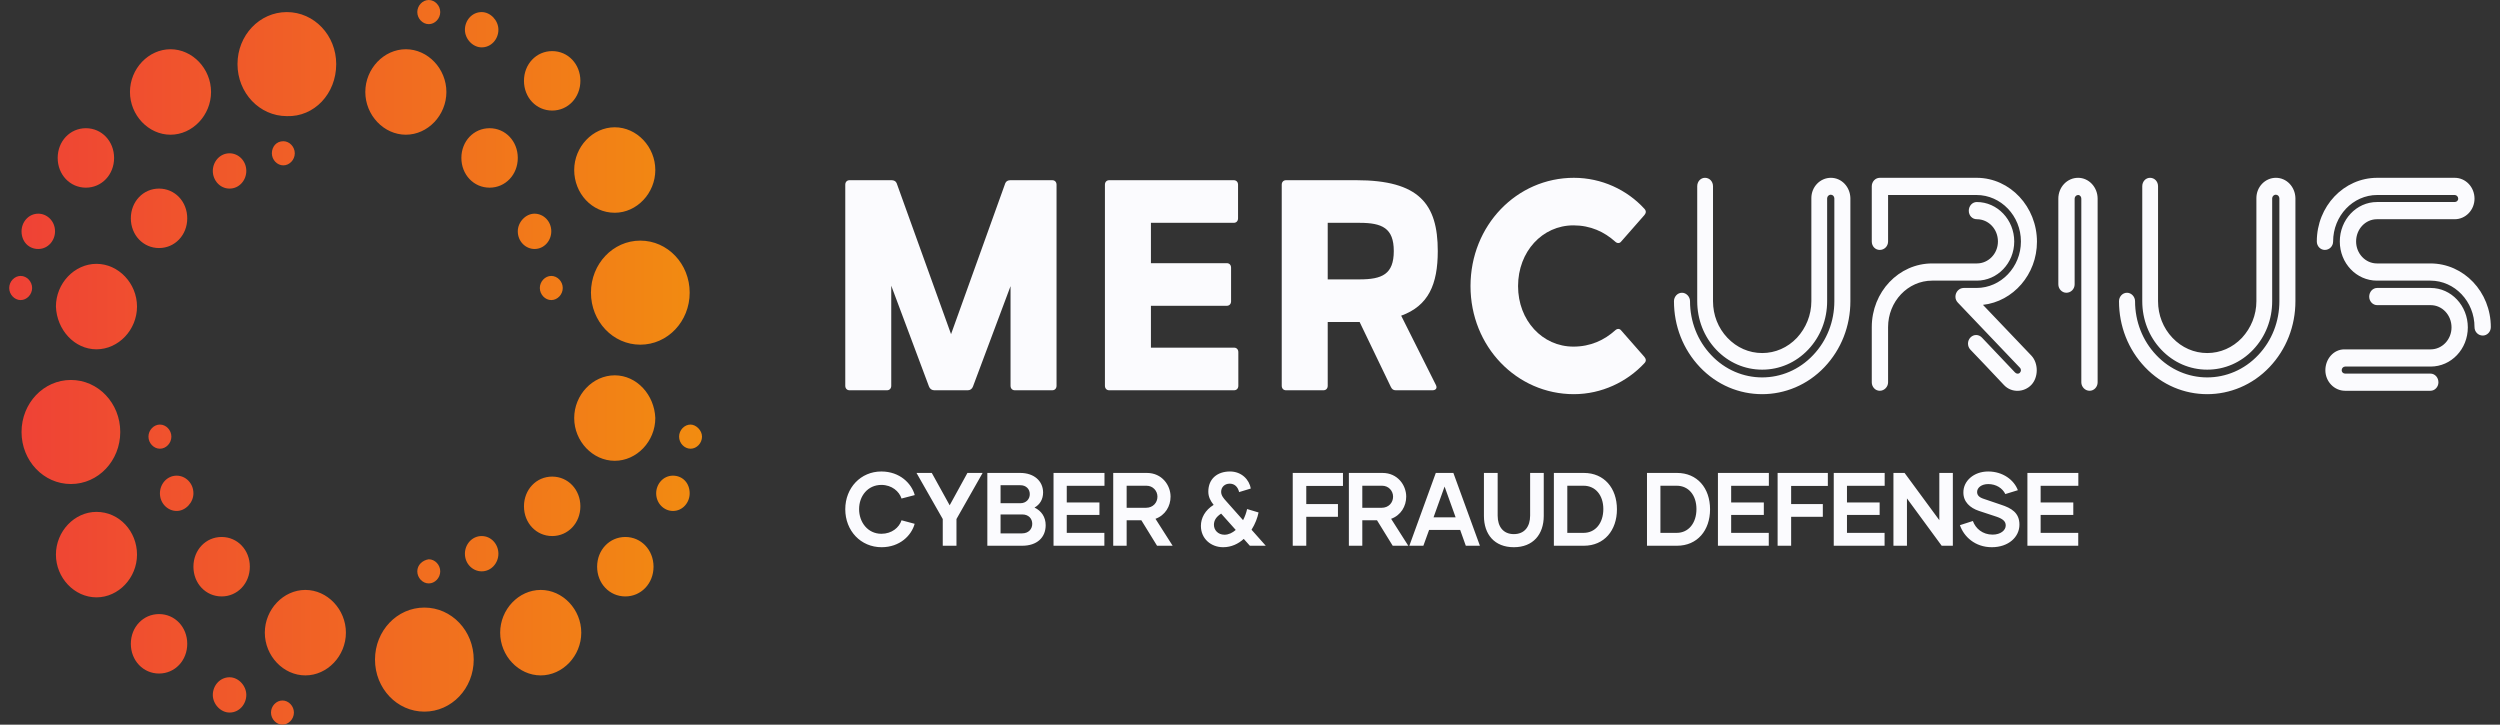
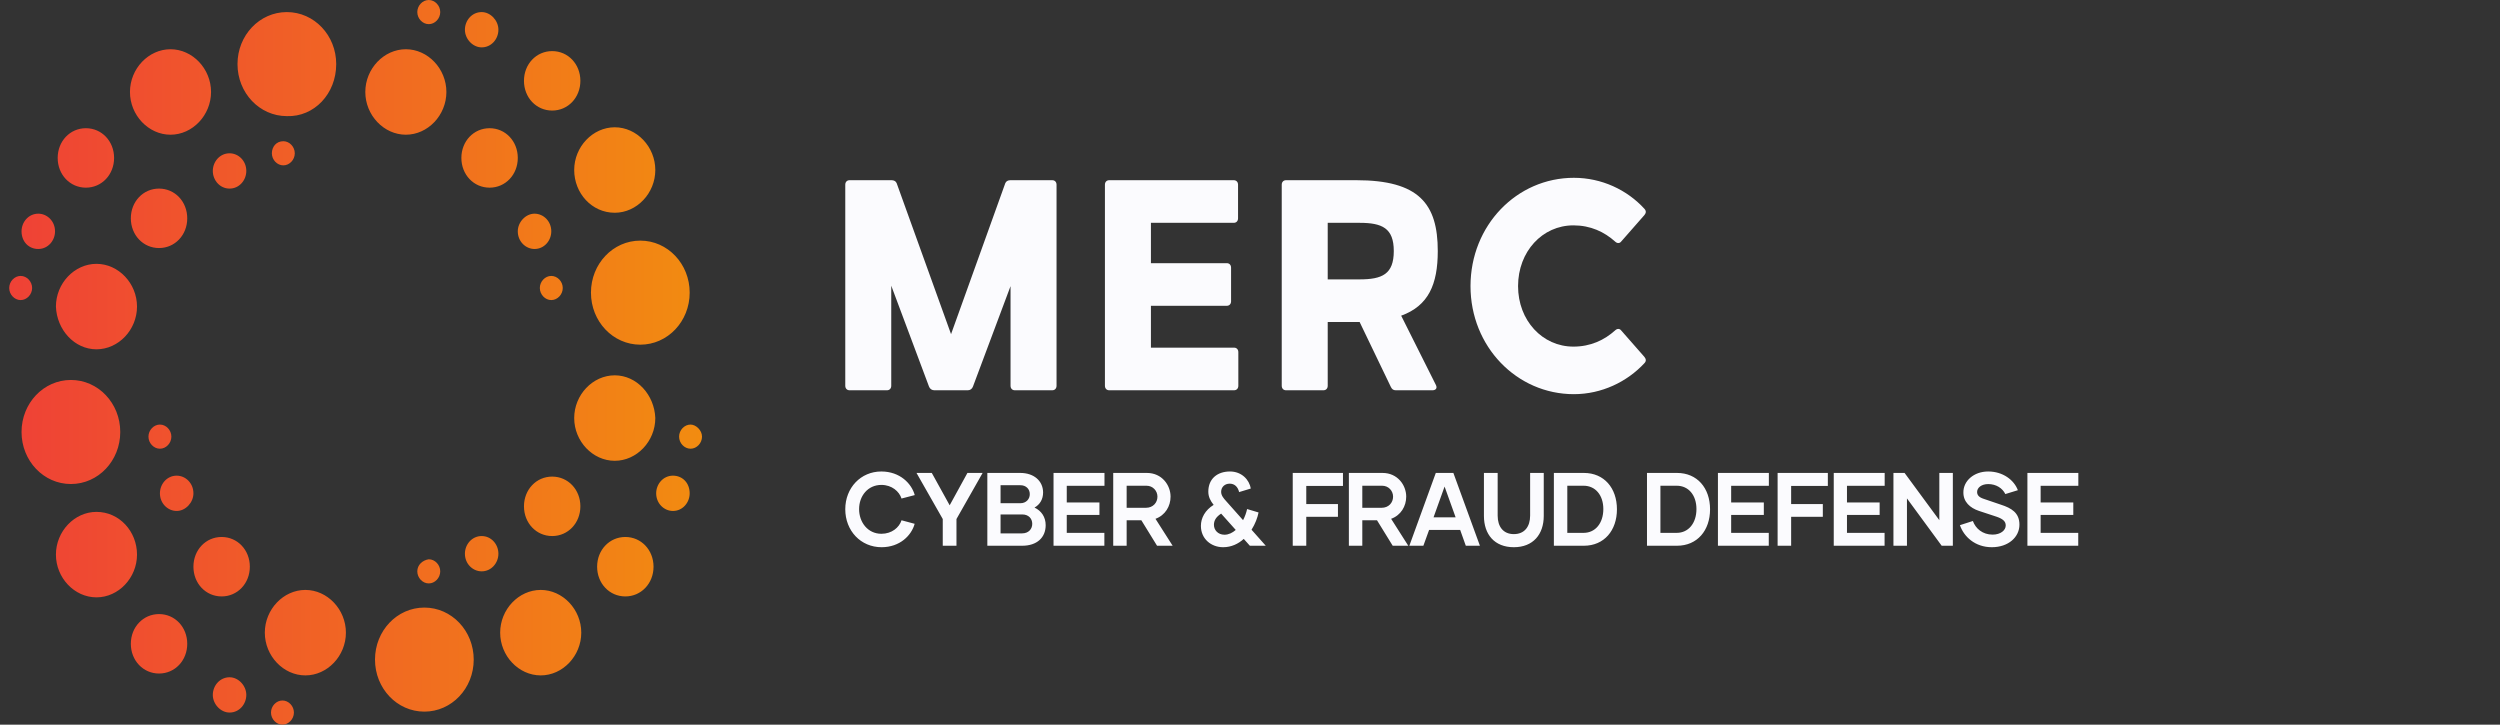
<svg xmlns="http://www.w3.org/2000/svg" width="138" height="40" viewBox="0 0 138 40" fill="none">
  <rect x="0" y="0" width="138" height="40" fill="#333333" stroke="none" />
  <path d="M9.412 7.436C10.628 7.436 11.65 6.359 11.65 5.077C11.65 3.795 10.628 2.718 9.412 2.718C8.195 2.718 7.174 3.795 7.174 5.077C7.174 6.359 8.195 7.436 9.412 7.436ZM8.195 24.103C8.195 24.462 8.487 24.769 8.828 24.769C9.169 24.769 9.46 24.462 9.46 24.103C9.46 23.744 9.169 23.436 8.828 23.436C8.487 23.436 8.195 23.744 8.195 24.103ZM12.672 10.41C13.207 10.41 13.596 9.949 13.596 9.436C13.596 8.872 13.158 8.462 12.672 8.462C12.137 8.462 11.747 8.923 11.747 9.436C11.747 9.949 12.137 10.41 12.672 10.41ZM5.325 19.282C6.541 19.282 7.563 18.205 7.563 16.923C7.563 15.641 6.541 14.564 5.325 14.564C4.108 14.564 3.087 15.641 3.087 16.923C3.135 18.205 4.108 19.282 5.325 19.282ZM2.113 13.744C2.649 13.744 3.038 13.282 3.038 12.769C3.038 12.205 2.6 11.795 2.113 11.795C1.578 11.795 1.189 12.256 1.189 12.769C1.189 13.333 1.578 13.744 2.113 13.744ZM1.773 15.897C1.773 15.539 1.481 15.231 1.14 15.231C0.8 15.231 0.508 15.539 0.508 15.897C0.508 16.256 0.8 16.564 1.14 16.564C1.481 16.564 1.773 16.256 1.773 15.897ZM4.741 10.359C5.617 10.359 6.298 9.641 6.298 8.718C6.298 7.795 5.617 7.077 4.741 7.077C3.865 7.077 3.184 7.795 3.184 8.718C3.184 9.641 3.865 10.359 4.741 10.359ZM23.668 1.333C24.009 1.333 24.301 1.026 24.301 0.667C24.301 0.308 24.009 0 23.668 0C23.327 0 23.035 0.308 23.035 0.667C23.035 1.026 23.327 1.333 23.668 1.333ZM6.638 23.846C6.638 22.256 5.422 20.974 3.914 20.974C2.405 20.974 1.189 22.256 1.189 23.846C1.189 25.436 2.405 26.718 3.914 26.718C5.422 26.718 6.638 25.436 6.638 23.846ZM33.934 11.744C35.151 11.744 36.173 10.667 36.173 9.385C36.173 8.103 35.151 7.026 33.934 7.026C32.718 7.026 31.696 8.103 31.696 9.385C31.696 10.667 32.669 11.744 33.934 11.744ZM28.923 27.949C28.923 28.872 29.604 29.59 30.48 29.59C31.356 29.59 32.037 28.872 32.037 27.949C32.037 27.026 31.356 26.308 30.48 26.308C29.604 26.308 28.923 27.026 28.923 27.949ZM30.48 6.103C31.356 6.103 32.037 5.385 32.037 4.462C32.037 3.538 31.356 2.821 30.48 2.821C29.604 2.821 28.923 3.538 28.923 4.462C28.923 5.385 29.604 6.103 30.48 6.103ZM27.025 10.359C27.901 10.359 28.582 9.641 28.582 8.718C28.582 7.795 27.901 7.077 27.025 7.077C26.149 7.077 25.468 7.795 25.468 8.718C25.468 9.641 26.149 10.359 27.025 10.359ZM32.621 16.154C32.621 17.744 33.837 19.026 35.345 19.026C36.854 19.026 38.07 17.744 38.07 16.154C38.07 14.564 36.854 13.282 35.345 13.282C33.837 13.282 32.621 14.564 32.621 16.154ZM31.064 15.897C31.064 15.539 30.772 15.231 30.431 15.231C30.091 15.231 29.799 15.539 29.799 15.897C29.799 16.256 30.091 16.564 30.431 16.564C30.772 16.564 31.064 16.256 31.064 15.897ZM26.587 2.615C27.123 2.615 27.512 2.154 27.512 1.641C27.512 1.128 27.074 0.667 26.587 0.667C26.052 0.667 25.663 1.128 25.663 1.641C25.663 2.154 26.101 2.615 26.587 2.615ZM29.507 13.744C30.042 13.744 30.431 13.282 30.431 12.769C30.431 12.205 29.993 11.795 29.507 11.795C29.02 11.795 28.582 12.256 28.582 12.769C28.582 13.333 29.02 13.744 29.507 13.744ZM10.336 12.051C10.336 11.128 9.655 10.41 8.779 10.41C7.904 10.41 7.222 11.128 7.222 12.051C7.222 12.974 7.904 13.692 8.779 13.692C9.655 13.692 10.336 12.974 10.336 12.051ZM26.587 29.59C26.052 29.59 25.663 30.051 25.663 30.564C25.663 31.128 26.101 31.538 26.587 31.538C27.123 31.538 27.512 31.077 27.512 30.564C27.512 30.051 27.123 29.59 26.587 29.59ZM23.425 33.538C21.916 33.538 20.7 34.821 20.7 36.41C20.7 38 21.916 39.282 23.425 39.282C24.933 39.282 26.149 38 26.149 36.41C26.149 34.821 24.933 33.538 23.425 33.538ZM29.847 32.564C28.631 32.564 27.609 33.641 27.609 34.923C27.609 36.205 28.631 37.282 29.847 37.282C31.064 37.282 32.086 36.205 32.086 34.923C32.086 33.641 31.064 32.564 29.847 32.564ZM23.035 31.538C23.035 31.897 23.327 32.205 23.668 32.205C24.009 32.205 24.301 31.897 24.301 31.538C24.301 31.18 24.009 30.872 23.668 30.872C23.327 30.923 23.035 31.18 23.035 31.538ZM38.119 23.436C37.778 23.436 37.486 23.744 37.486 24.103C37.486 24.462 37.778 24.769 38.119 24.769C38.459 24.769 38.751 24.462 38.751 24.103C38.751 23.744 38.411 23.436 38.119 23.436ZM37.146 26.256C36.611 26.256 36.221 26.718 36.221 27.231C36.221 27.795 36.659 28.205 37.146 28.205C37.681 28.205 38.07 27.744 38.07 27.231C38.07 26.667 37.681 26.256 37.146 26.256ZM22.403 7.436C23.619 7.436 24.641 6.359 24.641 5.077C24.641 3.795 23.619 2.718 22.403 2.718C21.187 2.718 20.165 3.795 20.165 5.077C20.165 6.359 21.187 7.436 22.403 7.436ZM33.934 20.718C32.718 20.718 31.696 21.795 31.696 23.077C31.696 24.359 32.718 25.436 33.934 25.436C35.151 25.436 36.173 24.359 36.173 23.077C36.124 21.795 35.151 20.718 33.934 20.718ZM5.325 28.256C4.108 28.256 3.087 29.333 3.087 30.615C3.087 31.897 4.108 32.974 5.325 32.974C6.541 32.974 7.563 31.897 7.563 30.615C7.563 29.333 6.59 28.256 5.325 28.256ZM34.518 29.641C33.642 29.641 32.961 30.359 32.961 31.282C32.961 32.205 33.642 32.923 34.518 32.923C35.394 32.923 36.075 32.205 36.075 31.282C36.075 30.359 35.394 29.641 34.518 29.641ZM9.752 26.256C9.217 26.256 8.828 26.718 8.828 27.231C8.828 27.795 9.266 28.205 9.752 28.205C10.239 28.205 10.677 27.744 10.677 27.231C10.677 26.667 10.239 26.256 9.752 26.256ZM12.234 29.641C11.358 29.641 10.677 30.359 10.677 31.282C10.677 32.205 11.358 32.923 12.234 32.923C13.11 32.923 13.791 32.205 13.791 31.282C13.791 30.359 13.11 29.641 12.234 29.641ZM12.672 37.385C12.137 37.385 11.747 37.846 11.747 38.359C11.747 38.872 12.185 39.333 12.672 39.333C13.207 39.333 13.596 38.872 13.596 38.359C13.596 37.846 13.158 37.385 12.672 37.385ZM8.779 33.897C7.904 33.897 7.222 34.615 7.222 35.538C7.222 36.462 7.904 37.179 8.779 37.179C9.655 37.179 10.336 36.462 10.336 35.538C10.336 34.615 9.655 33.897 8.779 33.897ZM15.007 8.462C15.007 8.821 15.299 9.128 15.64 9.128C15.98 9.128 16.272 8.821 16.272 8.462C16.272 8.103 15.98 7.795 15.64 7.795C15.251 7.795 15.007 8.103 15.007 8.462ZM18.559 3.538C18.559 1.949 17.343 0.667 15.834 0.667C14.326 0.667 13.11 1.949 13.11 3.538C13.11 5.128 14.326 6.41 15.834 6.41C17.343 6.462 18.559 5.179 18.559 3.538ZM15.591 38.667C15.251 38.667 14.959 38.974 14.959 39.333C14.959 39.692 15.251 40 15.591 40C15.932 40 16.224 39.692 16.224 39.333C16.224 38.974 15.932 38.667 15.591 38.667ZM16.856 32.564C15.64 32.564 14.618 33.641 14.618 34.923C14.618 36.205 15.64 37.282 16.856 37.282C18.073 37.282 19.094 36.205 19.094 34.923C19.094 33.641 18.073 32.564 16.856 32.564Z" fill="url(#paint0_linear_102_24633)" />
  <path d="M48.664 30.206C47.514 30.206 46.659 29.299 46.659 28.11C46.659 26.927 47.514 26.026 48.648 26.026C49.677 26.026 50.32 26.692 50.494 27.329L49.764 27.519C49.639 27.128 49.23 26.767 48.653 26.767C47.901 26.767 47.422 27.381 47.422 28.104C47.422 28.828 47.901 29.465 48.653 29.465C49.23 29.465 49.639 29.115 49.764 28.719L50.489 28.914C50.315 29.557 49.672 30.206 48.664 30.206ZM53.402 26.106H54.241L52.797 28.65V30.125H52.04V28.65L50.591 26.106H51.435L52.422 27.892L53.402 26.106ZM57.105 28.018C57.481 28.196 57.721 28.535 57.721 28.989C57.721 29.678 57.236 30.125 56.424 30.125H54.501V26.106H56.321C57.067 26.106 57.574 26.543 57.579 27.18C57.579 27.565 57.4 27.852 57.105 28.018ZM56.315 26.784H55.231V27.777H56.332C56.642 27.777 56.849 27.547 56.844 27.272C56.844 26.991 56.631 26.778 56.315 26.784ZM56.419 29.442C56.773 29.442 56.98 29.207 56.98 28.914C56.98 28.627 56.779 28.397 56.424 28.397H55.231V29.442H56.419ZM60.967 26.818H58.885V27.737H60.689V28.426H58.885V29.414H60.961V30.125H58.155V26.106H60.967V26.818ZM63.869 30.125L63.003 28.719H62.191V30.125H61.45V26.106H63.308C64.136 26.106 64.615 26.778 64.615 27.415C64.615 27.944 64.321 28.443 63.782 28.638L64.73 30.125H63.869ZM62.191 26.812V28.03H63.259C63.645 28.03 63.891 27.748 63.891 27.415C63.891 27.094 63.64 26.812 63.286 26.812H62.191ZM69.87 30.125H68.992L68.655 29.747C68.355 30.022 67.968 30.206 67.516 30.206C66.857 30.206 66.29 29.747 66.29 29.029C66.29 28.593 66.519 28.162 66.993 27.869C66.819 27.651 66.699 27.427 66.699 27.14C66.699 26.428 67.195 26.026 67.897 26.026C68.529 26.026 68.965 26.474 69.041 26.968L68.399 27.163C68.333 26.881 68.153 26.698 67.881 26.698C67.603 26.698 67.407 26.887 67.407 27.151C67.407 27.352 67.554 27.519 67.663 27.639L68.617 28.713C68.72 28.518 68.796 28.305 68.84 28.099L69.472 28.288C69.417 28.575 69.287 28.92 69.085 29.241L69.87 30.125ZM67.592 29.517C67.816 29.517 68.028 29.414 68.213 29.253L67.407 28.351C67.135 28.529 67.009 28.724 67.009 28.971C67.009 29.259 67.233 29.517 67.592 29.517ZM74.132 26.824H72.106V27.823H73.855V28.529H72.106V30.125H71.359V26.106H74.132V26.824ZM76.877 30.125L76.011 28.719H75.199V30.125H74.458V26.106H76.316C77.144 26.106 77.623 26.778 77.623 27.415C77.623 27.944 77.329 28.443 76.79 28.638L77.737 30.125H76.877ZM75.199 26.812V28.03H76.267C76.653 28.03 76.898 27.748 76.898 27.415C76.898 27.094 76.648 26.812 76.294 26.812H75.199ZM80.912 30.125L80.602 29.253H78.886L78.57 30.125H77.796L79.256 26.106H80.226L81.691 30.125H80.912ZM79.131 28.558H80.351L79.741 26.858L79.131 28.558ZM84.463 26.106H85.215V28.478C85.215 29.5 84.626 30.206 83.564 30.206C82.496 30.206 81.913 29.5 81.913 28.478V26.106H82.671V28.466C82.671 29.058 82.97 29.483 83.564 29.483C84.163 29.483 84.463 29.058 84.463 28.466V26.106ZM87.43 26.106C88.542 26.106 89.255 26.933 89.255 28.116C89.255 29.276 88.553 30.125 87.43 30.125H85.774V26.106H87.43ZM87.414 29.414C88.068 29.414 88.504 28.874 88.504 28.099C88.504 27.335 88.068 26.812 87.414 26.812H86.515V29.414H87.414ZM92.57 26.106C93.682 26.106 94.395 26.933 94.395 28.116C94.395 29.276 93.693 30.125 92.57 30.125H90.914V26.106H92.57ZM92.554 29.414C93.208 29.414 93.644 28.874 93.644 28.099C93.644 27.335 93.208 26.812 92.554 26.812H91.655V29.414H92.554ZM97.641 26.818H95.56V27.737H97.363V28.426H95.56V29.414H97.636V30.125H94.83V26.106H97.641V26.818ZM100.897 26.824H98.871V27.823H100.62V28.529H98.871V30.125H98.124V26.106H100.897V26.824ZM104.034 26.818H101.953V27.737H103.756V28.426H101.953V29.414H104.029V30.125H101.223V26.106H104.034V26.818ZM107.051 26.106H107.797V30.125H107.181L105.264 27.513V30.125H104.518V26.106H105.133L107.051 28.713V26.106ZM109.948 30.206C109.016 30.206 108.4 29.614 108.188 28.989L108.902 28.759C109.054 29.178 109.441 29.511 109.991 29.511C110.438 29.511 110.716 29.27 110.716 29.006C110.716 28.793 110.58 28.65 110.215 28.524L109.239 28.202C108.738 28.035 108.373 27.697 108.379 27.18C108.373 26.554 108.951 26.026 109.746 26.026C110.569 26.026 111.179 26.503 111.386 27.059L110.694 27.272C110.536 26.945 110.182 26.721 109.751 26.721C109.376 26.721 109.136 26.922 109.136 27.157C109.136 27.335 109.25 27.456 109.501 27.536L110.449 27.858C111.032 28.047 111.473 28.305 111.473 28.96C111.473 29.649 110.863 30.206 109.948 30.206ZM114.724 26.818H112.643V27.737H114.446V28.426H112.643V29.414H114.719V30.125H111.913V26.106H114.724V26.818Z" fill="#FBFBFE" />
  <path d="M58.085 9.947C58.226 9.947 58.321 10.047 58.321 10.196V21.294C58.321 21.443 58.226 21.543 58.085 21.543H56.018C55.877 21.543 55.782 21.443 55.782 21.294V15.795L53.708 21.336C53.661 21.468 53.551 21.543 53.425 21.543H51.571C51.445 21.543 51.327 21.468 51.28 21.336L49.197 15.77V21.294C49.197 21.443 49.103 21.543 48.962 21.543H46.895C46.754 21.543 46.659 21.443 46.659 21.294V10.196C46.659 10.047 46.754 9.947 46.895 9.947H49.213C49.339 9.947 49.449 9.997 49.496 10.113L52.498 18.445L55.492 10.113C55.539 9.997 55.649 9.947 55.775 9.947H58.085ZM68.12 19.19C68.261 19.19 68.356 19.29 68.356 19.439V21.294C68.356 21.443 68.261 21.543 68.12 21.543H61.228C61.087 21.543 60.992 21.443 60.992 21.294V10.196C60.992 10.047 61.087 9.947 61.228 9.947H68.104C68.246 9.947 68.34 10.047 68.34 10.196V12.051C68.34 12.2 68.246 12.3 68.104 12.3H63.531V14.527H67.719C67.86 14.527 67.955 14.627 67.955 14.776V16.631C67.955 16.78 67.86 16.88 67.719 16.88H63.531V19.19H68.12ZM77.345 17.426L79.263 21.253C79.349 21.427 79.255 21.543 79.074 21.543H77.047C76.913 21.543 76.834 21.485 76.772 21.352L75.051 17.774H74.862H73.29V21.294C73.29 21.443 73.196 21.543 73.055 21.543H70.988C70.847 21.543 70.752 21.443 70.752 21.294V10.196C70.752 10.047 70.847 9.947 70.988 9.947H74.862C78.327 9.947 79.365 11.248 79.365 13.857C79.365 15.695 78.854 16.88 77.345 17.426ZM73.29 12.3V15.422H75.043C76.292 15.422 76.937 15.14 76.937 13.857C76.937 12.589 76.292 12.3 75.043 12.3H73.29ZM89.494 18.246L90.767 19.696C90.861 19.812 90.885 19.928 90.775 20.044C89.816 21.079 88.409 21.758 86.877 21.758C83.726 21.758 81.172 19.133 81.172 15.795C81.172 12.44 83.726 9.815 86.877 9.815C88.409 9.815 89.816 10.477 90.775 11.529C90.885 11.654 90.861 11.761 90.767 11.877L89.494 13.327C89.407 13.443 89.274 13.443 89.164 13.343C88.559 12.797 87.796 12.44 86.853 12.44C85.14 12.44 83.797 13.882 83.797 15.795C83.797 17.691 85.14 19.133 86.853 19.133C87.796 19.133 88.559 18.776 89.164 18.23C89.274 18.13 89.407 18.13 89.494 18.246Z" fill="#FBFBFE" />
-   <path d="M101.064 9.815C101.654 9.815 102.127 10.313 102.141 10.935V16.626C102.141 17.995 101.64 19.285 100.71 20.265C99.766 21.26 98.512 21.758 97.272 21.758C96.018 21.758 94.779 21.26 93.835 20.265C92.905 19.285 92.403 17.995 92.403 16.626C92.403 16.377 92.595 16.16 92.846 16.16C93.082 16.16 93.289 16.377 93.289 16.626C93.289 17.746 93.702 18.803 94.454 19.596C96.003 21.245 98.541 21.245 100.09 19.596C100.843 18.803 101.256 17.746 101.256 16.626V10.95C101.256 10.841 101.167 10.748 101.064 10.748C100.946 10.748 100.858 10.841 100.858 10.95V16.626C100.858 17.637 100.489 18.586 99.81 19.301C99.131 20.016 98.231 20.405 97.272 20.405C96.313 20.405 95.413 20.016 94.734 19.301C94.056 18.586 93.687 17.637 93.687 16.626V10.281C93.687 10.017 93.879 9.815 94.115 9.815C94.366 9.815 94.558 10.017 94.558 10.281V16.626C94.558 17.388 94.838 18.104 95.354 18.648C95.871 19.192 96.549 19.488 97.272 19.488C97.995 19.488 98.674 19.192 99.19 18.648C99.692 18.104 99.987 17.388 99.987 16.626V10.935C99.987 10.313 100.474 9.815 101.064 9.815ZM103.764 9.815H109.135C110.964 9.83 112.44 11.417 112.44 13.345C112.44 15.149 111.127 16.642 109.459 16.828L112.13 19.628C112.528 20.047 112.528 20.825 112.13 21.245C111.732 21.665 111.038 21.696 110.625 21.26C110.241 20.84 108.766 19.301 108.766 19.301C108.589 19.114 108.589 18.819 108.766 18.632C108.943 18.446 109.223 18.446 109.4 18.632L111.23 20.561C111.304 20.638 111.422 20.654 111.496 20.576C111.569 20.498 111.584 20.39 111.496 20.296L108.073 16.704C107.984 16.611 107.94 16.502 107.94 16.377C107.94 16.113 108.146 15.895 108.397 15.895H109.105C110.448 15.895 111.555 14.745 111.555 13.329C111.555 11.914 110.448 10.764 109.105 10.764H104.222V13.329C104.222 13.594 104.015 13.796 103.764 13.796C103.513 13.796 103.322 13.594 103.322 13.329V10.281C103.322 10.033 103.513 9.815 103.764 9.815ZM109.12 11.152C110.256 11.152 111.186 12.132 111.186 13.329C111.186 14.527 110.256 15.491 109.12 15.491H106.656C105.313 15.491 104.222 16.642 104.222 18.057V21.105C104.222 21.354 104.015 21.571 103.764 21.571C103.513 21.571 103.322 21.354 103.322 21.105V18.057C103.322 16.113 104.812 14.542 106.656 14.542H109.12C109.769 14.542 110.286 13.998 110.286 13.329C110.286 12.645 109.769 12.101 109.12 12.101C108.869 12.101 108.677 11.899 108.677 11.634C108.677 11.37 108.869 11.152 109.12 11.152ZM114.712 9.815C115.302 9.815 115.789 10.328 115.789 10.966V21.105C115.789 21.354 115.597 21.571 115.346 21.571C115.096 21.571 114.889 21.354 114.889 21.105V10.966C114.889 10.857 114.815 10.764 114.712 10.764C114.609 10.764 114.52 10.857 114.52 10.966V15.693C114.52 15.957 114.314 16.16 114.063 16.16C113.827 16.16 113.62 15.957 113.62 15.693V10.966C113.62 10.328 114.107 9.815 114.712 9.815ZM125.63 9.815C126.221 9.815 126.693 10.313 126.707 10.935V16.626C126.707 17.995 126.206 19.285 125.276 20.265C124.332 21.26 123.078 21.758 121.838 21.758C120.584 21.758 119.345 21.26 118.401 20.265C117.471 19.285 116.969 17.995 116.969 16.626C116.969 16.377 117.161 16.16 117.412 16.16C117.648 16.16 117.855 16.377 117.855 16.626C117.855 17.746 118.268 18.803 119.02 19.596C120.57 21.245 123.107 21.245 124.657 19.596C125.409 18.803 125.822 17.746 125.822 16.626V10.95C125.822 10.841 125.734 10.748 125.63 10.748C125.512 10.748 125.424 10.841 125.424 10.95V16.626C125.424 17.637 125.055 18.586 124.376 19.301C123.698 20.016 122.797 20.405 121.838 20.405C120.879 20.405 119.979 20.016 119.301 19.301C118.622 18.586 118.253 17.637 118.253 16.626V10.281C118.253 10.017 118.445 9.815 118.681 9.815C118.932 9.815 119.124 10.017 119.124 10.281V16.626C119.124 17.388 119.404 18.104 119.92 18.648C120.437 19.192 121.115 19.488 121.838 19.488C122.561 19.488 123.24 19.192 123.757 18.648C124.258 18.104 124.553 17.388 124.553 16.626V10.935C124.553 10.313 125.04 9.815 125.63 9.815ZM131.222 9.815H135.501C136.106 9.815 136.593 10.328 136.593 10.966C136.593 11.588 136.106 12.101 135.501 12.101H131.208C130.573 12.101 130.057 12.645 130.057 13.329C130.057 13.998 130.573 14.542 131.208 14.542H134.158C136.003 14.542 137.493 16.113 137.493 18.057C137.493 18.321 137.286 18.523 137.05 18.523C136.799 18.523 136.593 18.321 136.593 18.057C136.593 16.642 135.501 15.491 134.158 15.491H131.208C130.071 15.491 129.157 14.527 129.157 13.329C129.157 12.132 130.071 11.152 131.208 11.152H135.501C135.604 11.152 135.693 11.075 135.693 10.966C135.693 10.857 135.604 10.764 135.501 10.764H131.222C129.88 10.764 128.788 11.914 128.788 13.329C128.788 13.594 128.581 13.796 128.33 13.796C128.094 13.796 127.888 13.594 127.888 13.329C127.888 11.386 129.378 9.815 131.222 9.815ZM131.222 15.895H134.173C135.309 15.895 136.224 16.875 136.224 18.072C136.224 19.27 135.309 20.234 134.173 20.234H129.452C129.348 20.234 129.26 20.327 129.26 20.436C129.26 20.545 129.348 20.623 129.452 20.623H134.158C134.409 20.623 134.601 20.84 134.601 21.105C134.601 21.354 134.409 21.571 134.158 21.571H129.452C128.847 21.571 128.36 21.058 128.36 20.436C128.36 19.814 128.817 19.285 129.407 19.285H134.173C134.808 19.285 135.324 18.741 135.324 18.072C135.324 17.388 134.808 16.844 134.173 16.844H131.222C130.971 16.844 130.78 16.626 130.78 16.377C130.78 16.113 130.971 15.895 131.222 15.895Z" fill="#FBFBFE" />
  <defs>
    <linearGradient id="paint0_linear_102_24633" x1="0.508" y1="0" x2="43.991" y2="0" gradientUnits="userSpaceOnUse">
      <stop stop-color="#EF4136" />
      <stop offset="1" stop-color="#F3960B" />
    </linearGradient>
  </defs>
</svg>